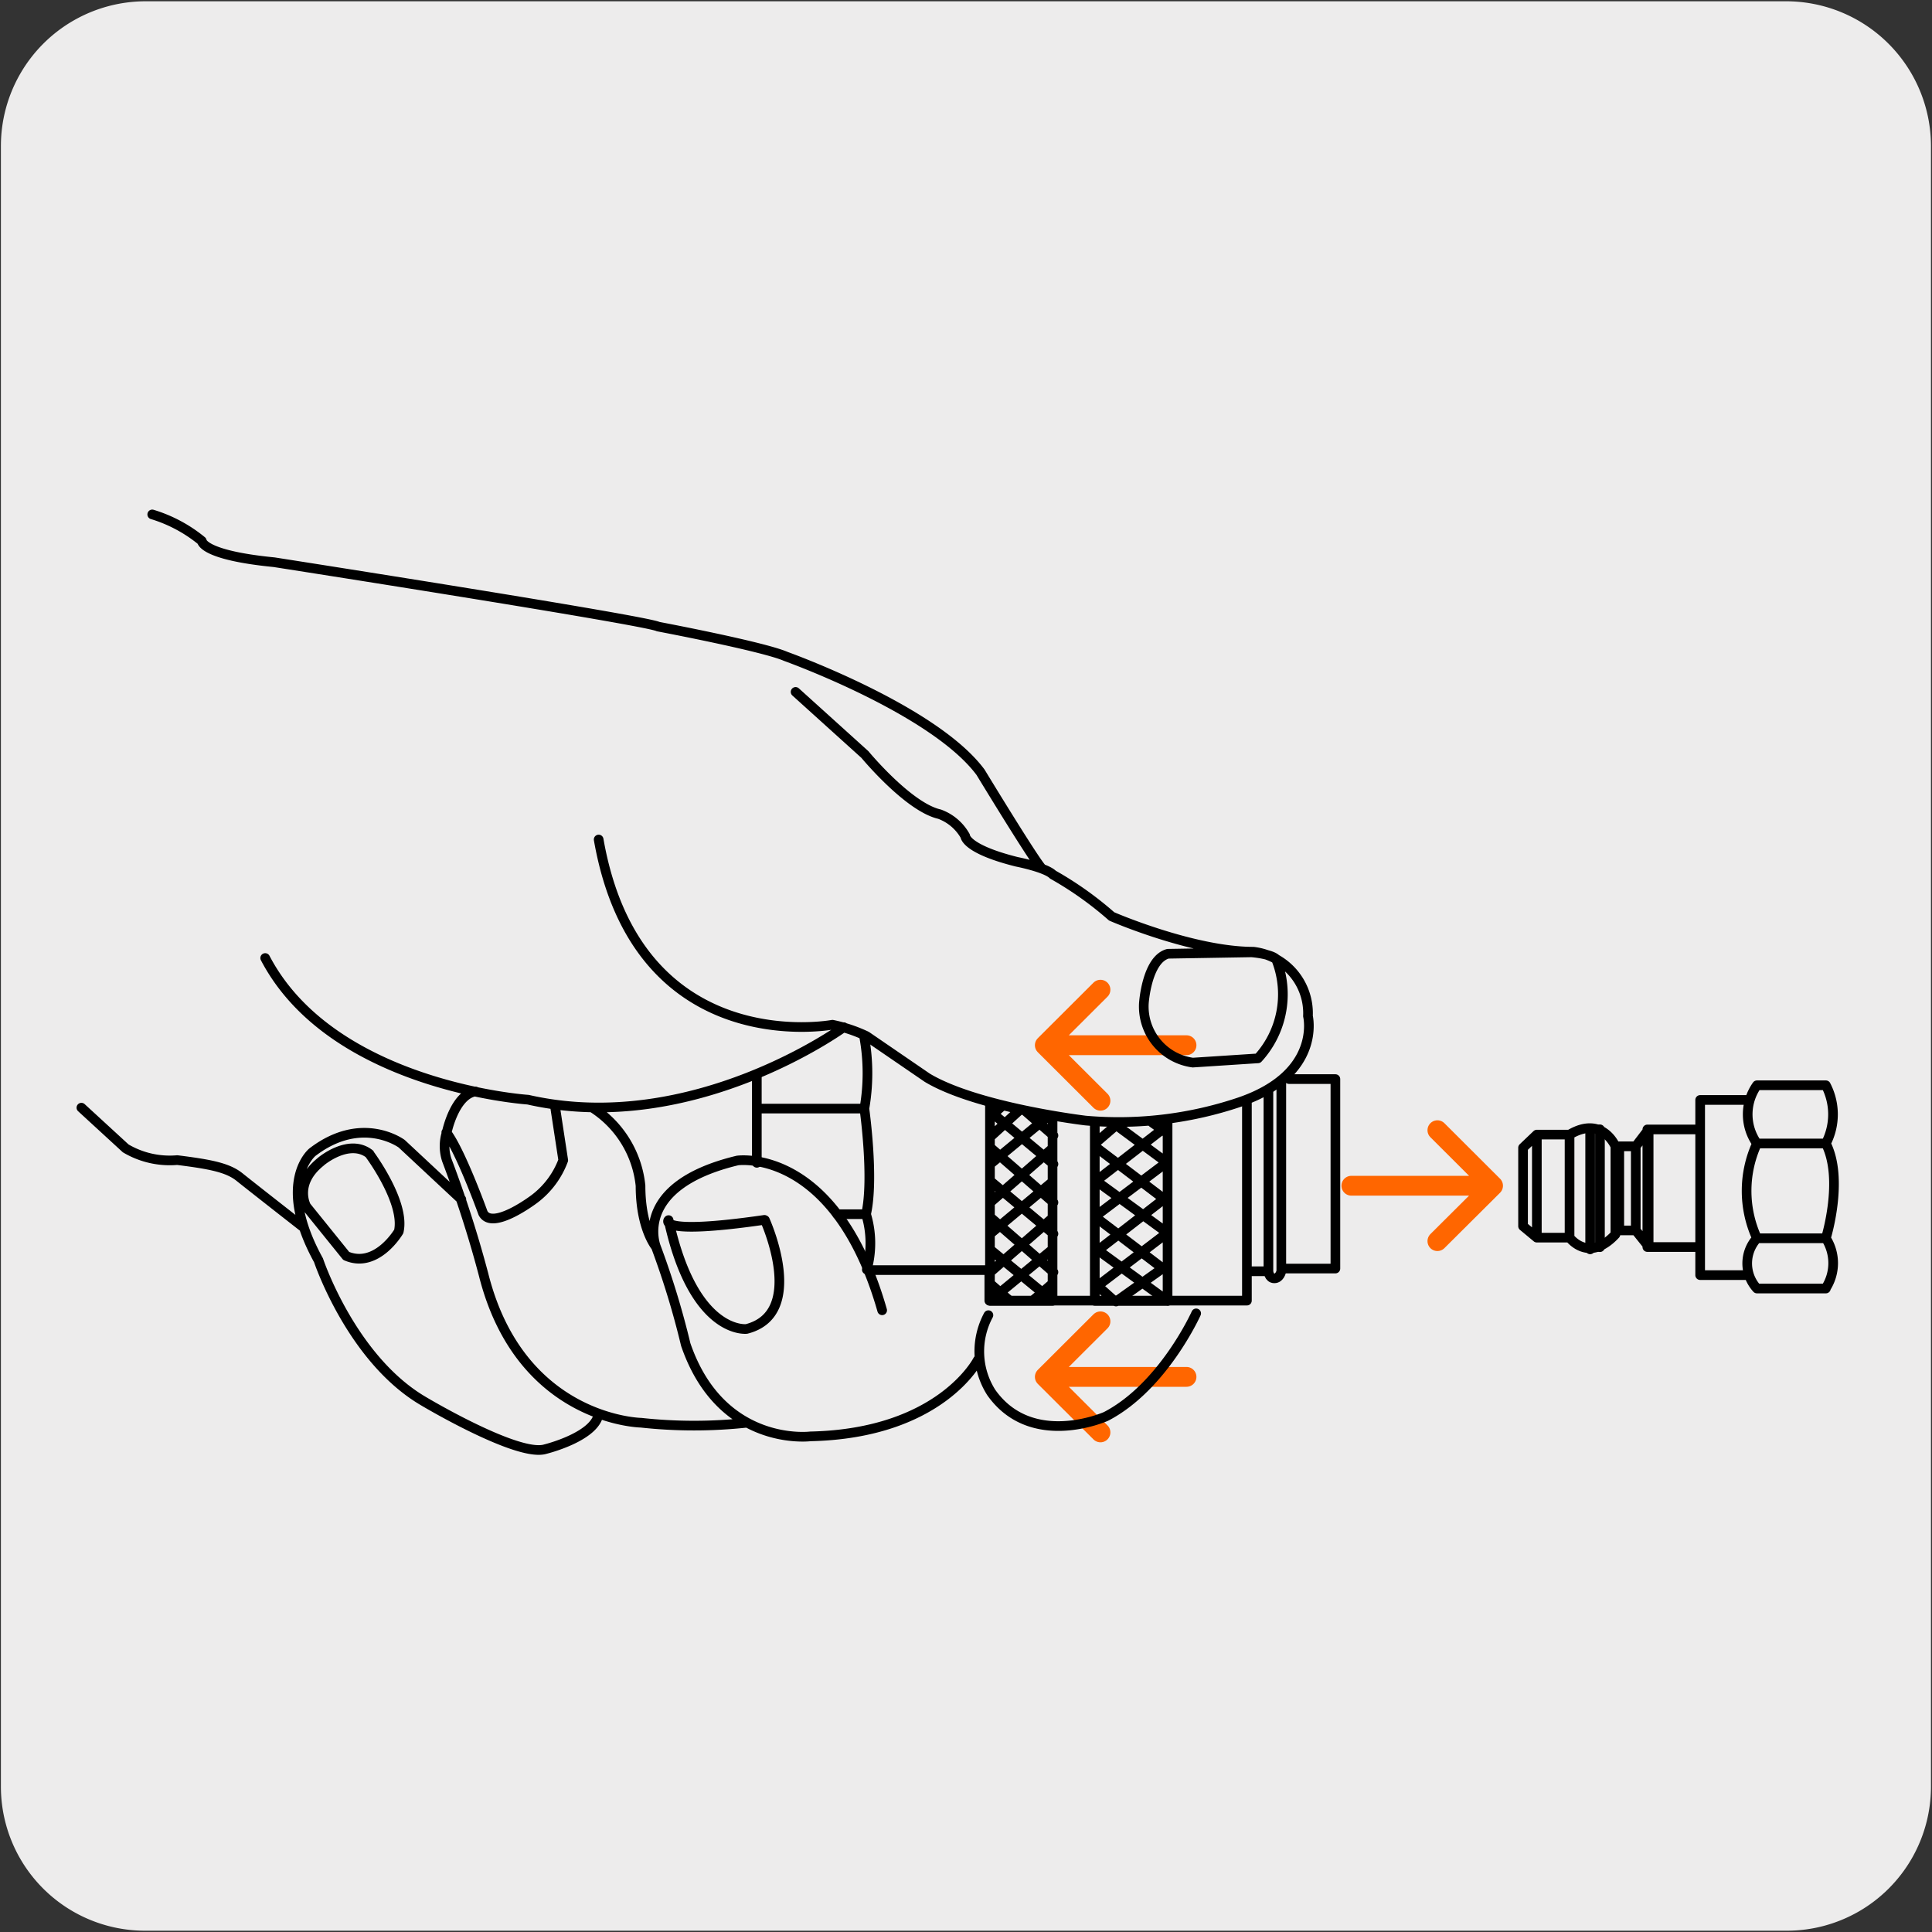
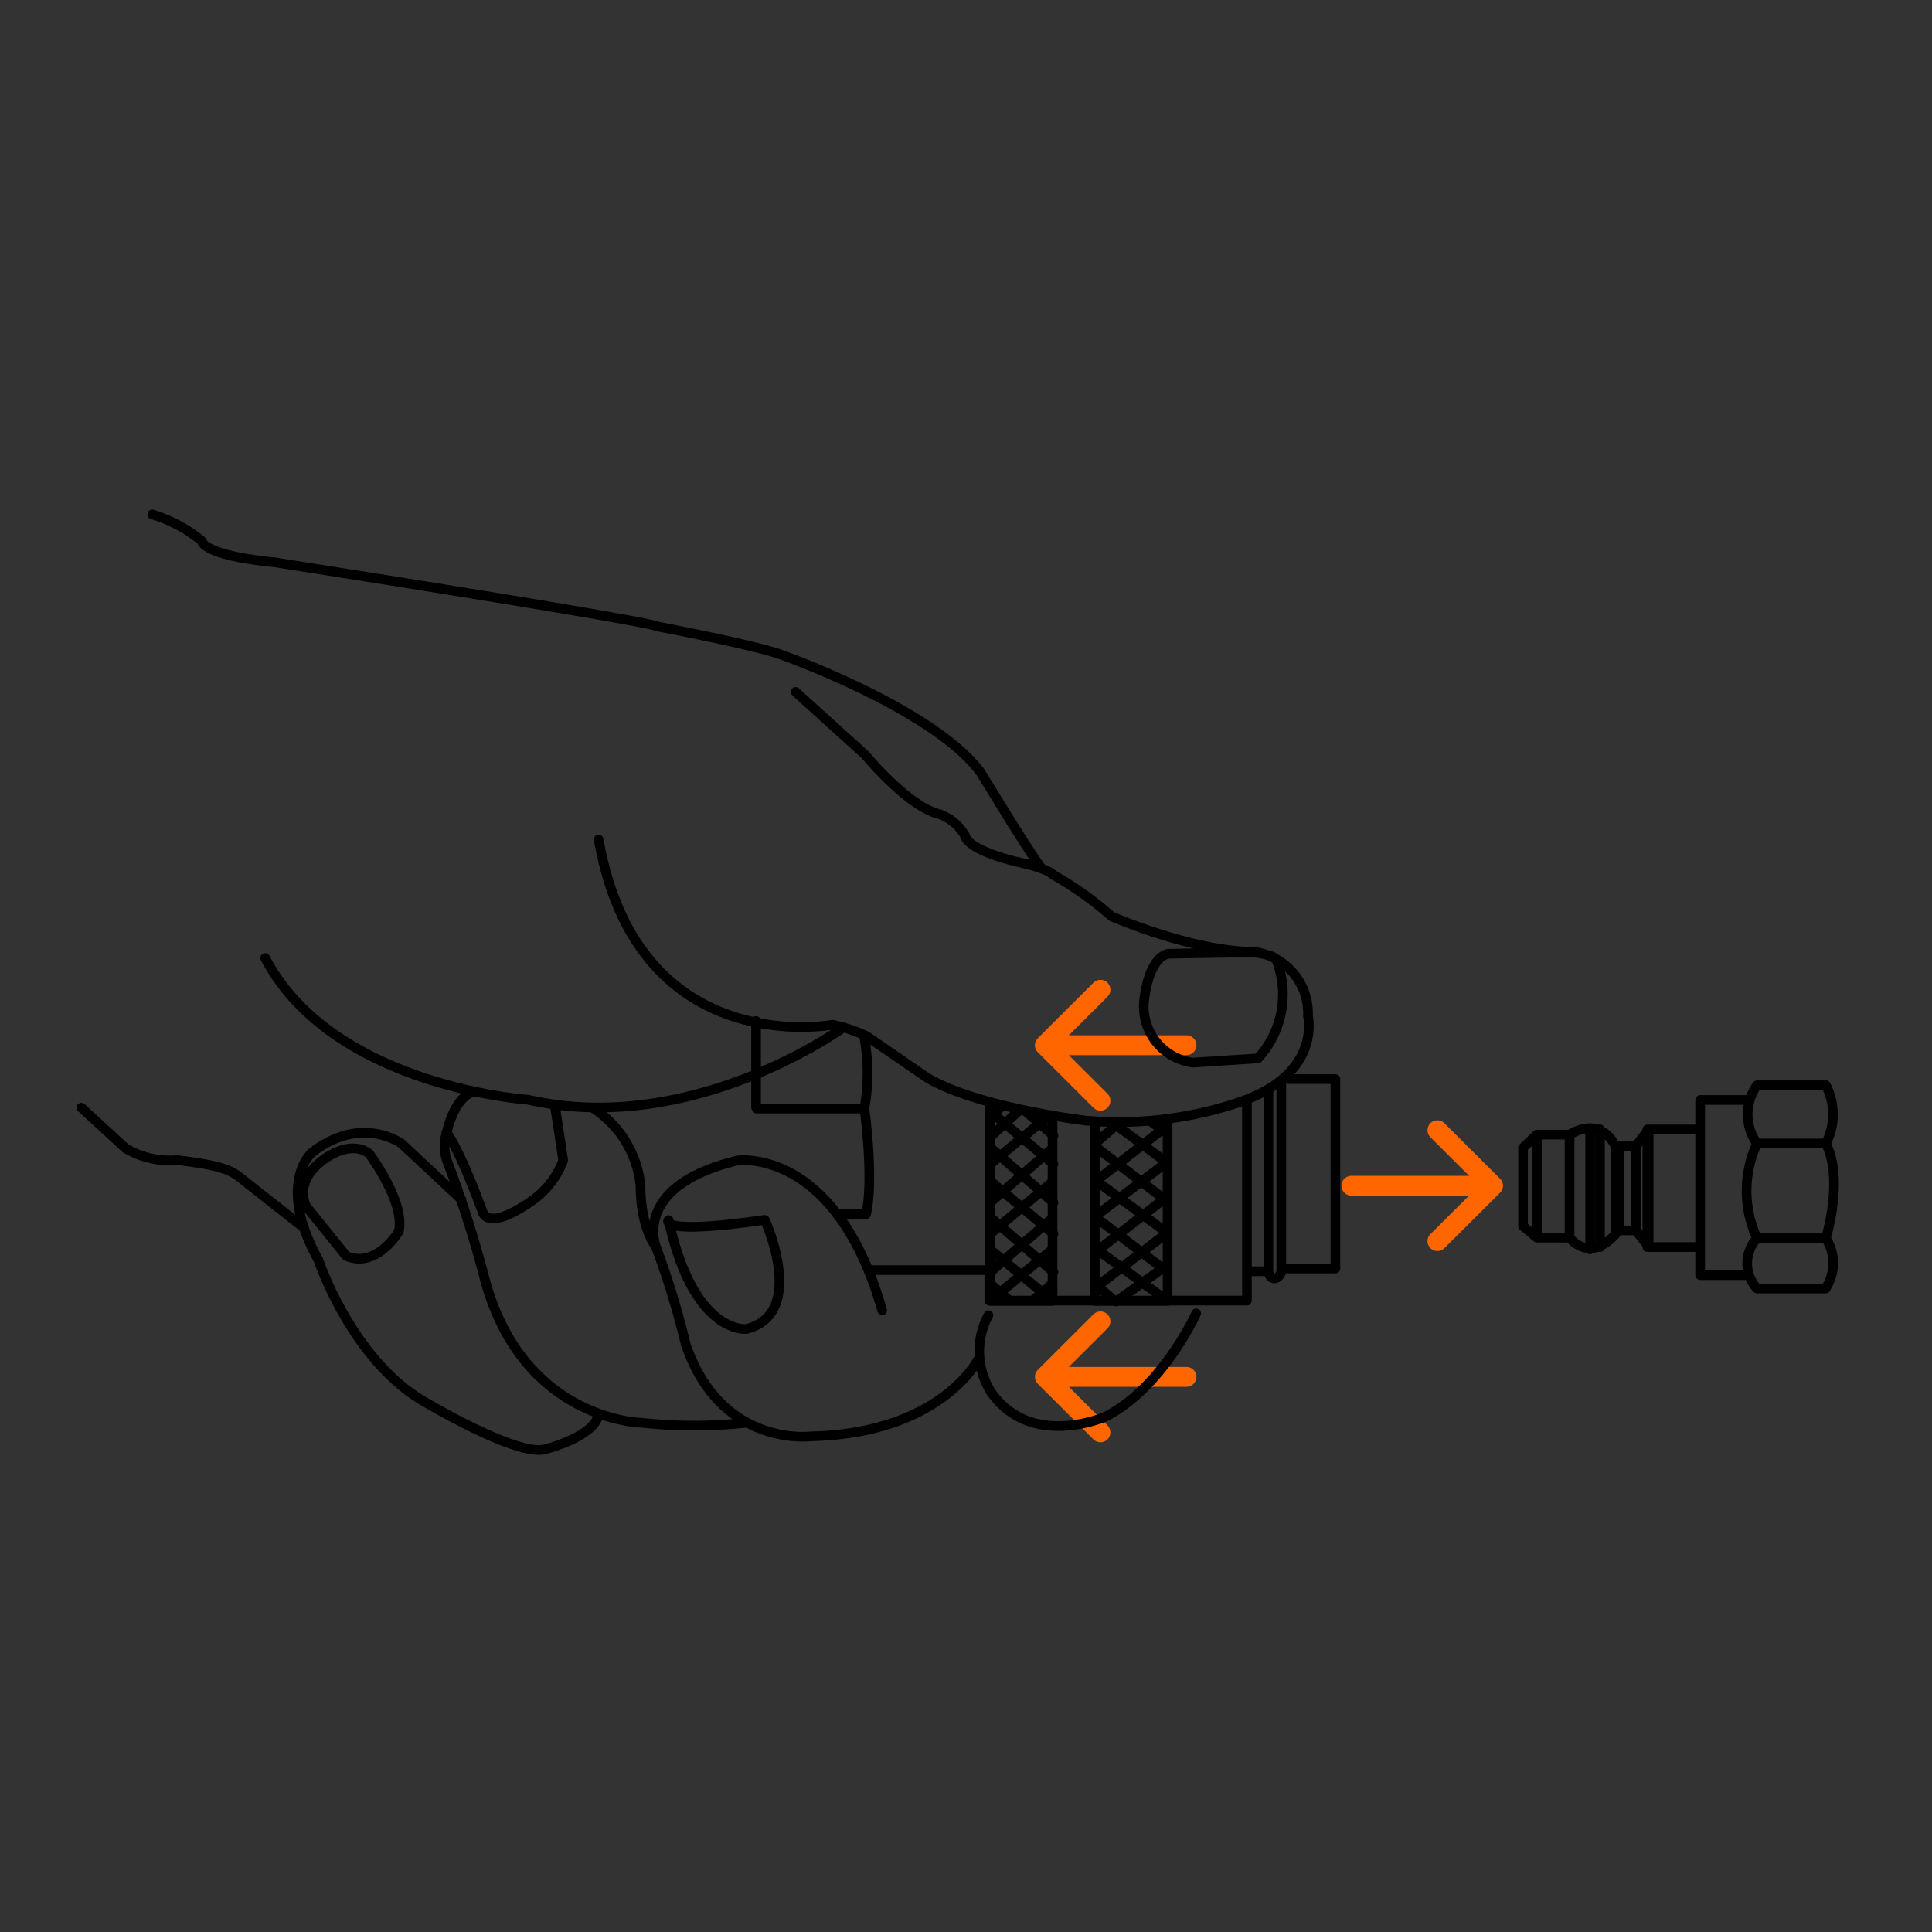
<svg xmlns="http://www.w3.org/2000/svg" viewBox="0 0 150 150">
  <rect x="0" y="0" width="150" height="150" fill="#333333" stroke="none" />
  <defs>
    <style>.cls-1{fill:#edecec;}.cls-2,.cls-3{fill:none;stroke-linecap:round;stroke-linejoin:round;}.cls-2{stroke:#f60;stroke-width:1.54px;}.cls-3{stroke:#000;stroke-width:0.75px;}</style>
  </defs>
  <title>19365-01</title>
  <g id="Capa_2" data-name="Capa 2">
-     <path class="cls-1" d="M11.32.1H138.64a11.25,11.25,0,0,1,11.28,11.21v127.4a11.19,11.19,0,0,1-11.2,11.19H11.27A11.19,11.19,0,0,1,.07,138.71h0V11.34A11.24,11.24,0,0,1,11.32.1Z" />
-   </g>
+     </g>
  <g id="Capa_3" data-name="Capa 3">
    <path class="cls-2" d="M111.6,87.75l4.32,4.31m-4.32,4.3,4.32-4.3m-11,0h11M85.44,111.21l-4.32-4.31m4.32-4.31-4.32,4.31m11,0h-11m4.32-21.44-4.32-4.31m4.32-4.31-4.32,4.31m11,0h-11" />
-     <path class="cls-3" d="M67.24,94.27H65m2.11-8.2H58.76m8.35-5.49a15.82,15.82,0,0,1,0,5.49s.77,5.45.13,8.2a7.71,7.71,0,0,1,.06,4.3m-8.54-15v6.71" />
+     <path class="cls-3" d="M67.24,94.27H65m2.11-8.2H58.76m8.35-5.49a15.82,15.82,0,0,1,0,5.49s.77,5.45.13,8.2m-8.54-15v6.71" />
    <path class="cls-3" d="M89.48,87.17l1.14.81m-4.06-.7,4.06,3M85,89l5.65,4.29M85,91.61l5.65,4.12M85,94.46l5.65,4.3m0,2.25L85,96.89m0,2.75L86.52,101m0-13.52L85,88.79m5.65-1.41L85,91.76m5.65-1.56L85,94.46m5.65-1.58L85,97.26m5.65-1.56L85,100m5.65-1.8-4,2.85M85,87.18V101h5.65V87m-11-.7,2.14,1.86m-4.86-1.83,4.86,4.05m-4.86-1.25,4.86,4.23m-4.86-1.63,4.86,4.06m-4.86-1.25,4.86,4.23M76.86,97,81.72,101m-4.86-1.35L78.41,101M77.78,85.9l-.92.81m4.47,0L76.86,90.4m4.86-1.25-4.86,4.23m4.86-1.63-4.86,4.06m4.86-1.25-4.86,4.23M81.72,97,76.86,101m4.86-1.35L80.16,101m-3.3-15.36V101h4.86V86.73m-2.59-.51-2.27,2.07" />
    <polyline class="cls-3" points="96.81 85.68 96.81 100.98 76.81 100.98 76.81 98.61 67.55 98.61" />
    <path class="cls-3" d="M100.08,83.78h3.6V98.49h-4.2m0-14.59V98.7s-.11.55-.54.55-.46-.55-.46-.55m0-14v14H97.19" />
    <path class="cls-3" d="M121.86,88.09v8s1.47,2,3.56-.25V89S124.41,86.57,121.86,88.09Zm-2.54,8h2.54v-8h-2.54Zm0-8v8l-1.07-.89V89.11ZM23.6,95.32s-4.08-3.19-5-3.93-2.29-1-4.84-1.32a6.72,6.72,0,0,1-4-.91L6.32,86m22.37,3.61s2.79,3.73,2.27,6c0,0-1.71,2.92-4.08,1.9l-3.1-3.84s-1-1.75,1.1-3.45C24.88,90.2,27.08,88.34,28.69,89.59Zm7.13,3.51-4.63-4.32s-3.08-2.3-6.94.66c0,0-2.86,2.32.48,8.39,0,0,2.55,7.65,8.14,10.93,0,0,7.34,4.39,9.47,3.73,0,0,3.88-.95,4.14-2.75m-3.41-24,.66,4.32a6.67,6.67,0,0,1-2.23,3s-3.28,2.5-4,1.1c0,0-1.74-4.83-2.85-6.26M58,110.46a38,38,0,0,1-8.23,0s-9.38-.16-12.23-11.52a89.68,89.68,0,0,0-2.85-8.87,3.48,3.48,0,0,1,0-2.17s.6-2.91,2.23-3.16m14,12.05s-1.19-1.41-1.19-4.73A8.18,8.18,0,0,0,46,86m13.39,8.73s3.3,7.24-1.43,8.45c0,0-4.1.49-6.05-8.45C51.87,94.71,51,95.92,59.35,94.71Zm16.53,10.86s-2.88,5.71-13,5.93c0,0-6.93.88-9.68-7.13a65,65,0,0,0-2.31-7.58S49,92.08,57.26,90.1c0,0,7.59-1.1,11.23,11.63m24.38.24s-2.55,5.69-7,8c0,0-5.77,2.59-8.91-1.86a5.94,5.94,0,0,1-.22-6M65.51,79.75S53.8,88.29,41,85.38c0,0-15.18-1-20.41-11m78.55.25a7.36,7.36,0,0,1-1.47,7.54l-5.06.33a4.39,4.39,0,0,1-3.8-4.61s.22-3.4,1.87-3.84l6.49-.11S99,74.08,99.17,74.6ZM11.82,39.94A11.16,11.16,0,0,1,15.67,42s0,1.1,5.61,1.65c0,0,28.83,4.5,29.82,5,0,0,8.14,1.54,9.9,2.31,0,0,11.5,4.11,15.13,9,0,0,3.93,6.47,4.7,7.4M61.77,53.72l5.38,4.86s3.37,4.08,5.79,4.63a3.78,3.78,0,0,1,2,1.7s0,1,4,2c0,0,2.26.44,2.81,1a26.78,26.78,0,0,1,4.56,3.24s6.29,2.74,11,2.74a4.81,4.81,0,0,1,4.24,5s1.1,4.5-5.34,6.69A29.35,29.35,0,0,1,84.28,87S75.88,86,72,83.68l-4.73-3.24a11.49,11.49,0,0,0-2.64-.88S49.5,82.42,46.48,65.18" />
    <path class="cls-3" d="M124.22,96.83V87.68m-.76,0V97" />
    <path class="cls-3" d="M136.41,96.14h5.35s1.42-4.57,0-7.36h-5.35A8.82,8.82,0,0,0,136.41,96.14Zm5.35-7.36h-5.35a3.91,3.91,0,0,1,0-4.52h5.35A4.89,4.89,0,0,1,141.76,88.78Zm0,11.26h-5.35a2.89,2.89,0,0,1,0-3.9h5.35A3.57,3.57,0,0,1,141.76,100ZM135.82,85.4H132V99h3.64M132,96.82H127.9V87.69H132ZM127,89v6.53l1,1.25V87.69Zm0,6.53h-1.28V89H127Z" />
  </g>
</svg>